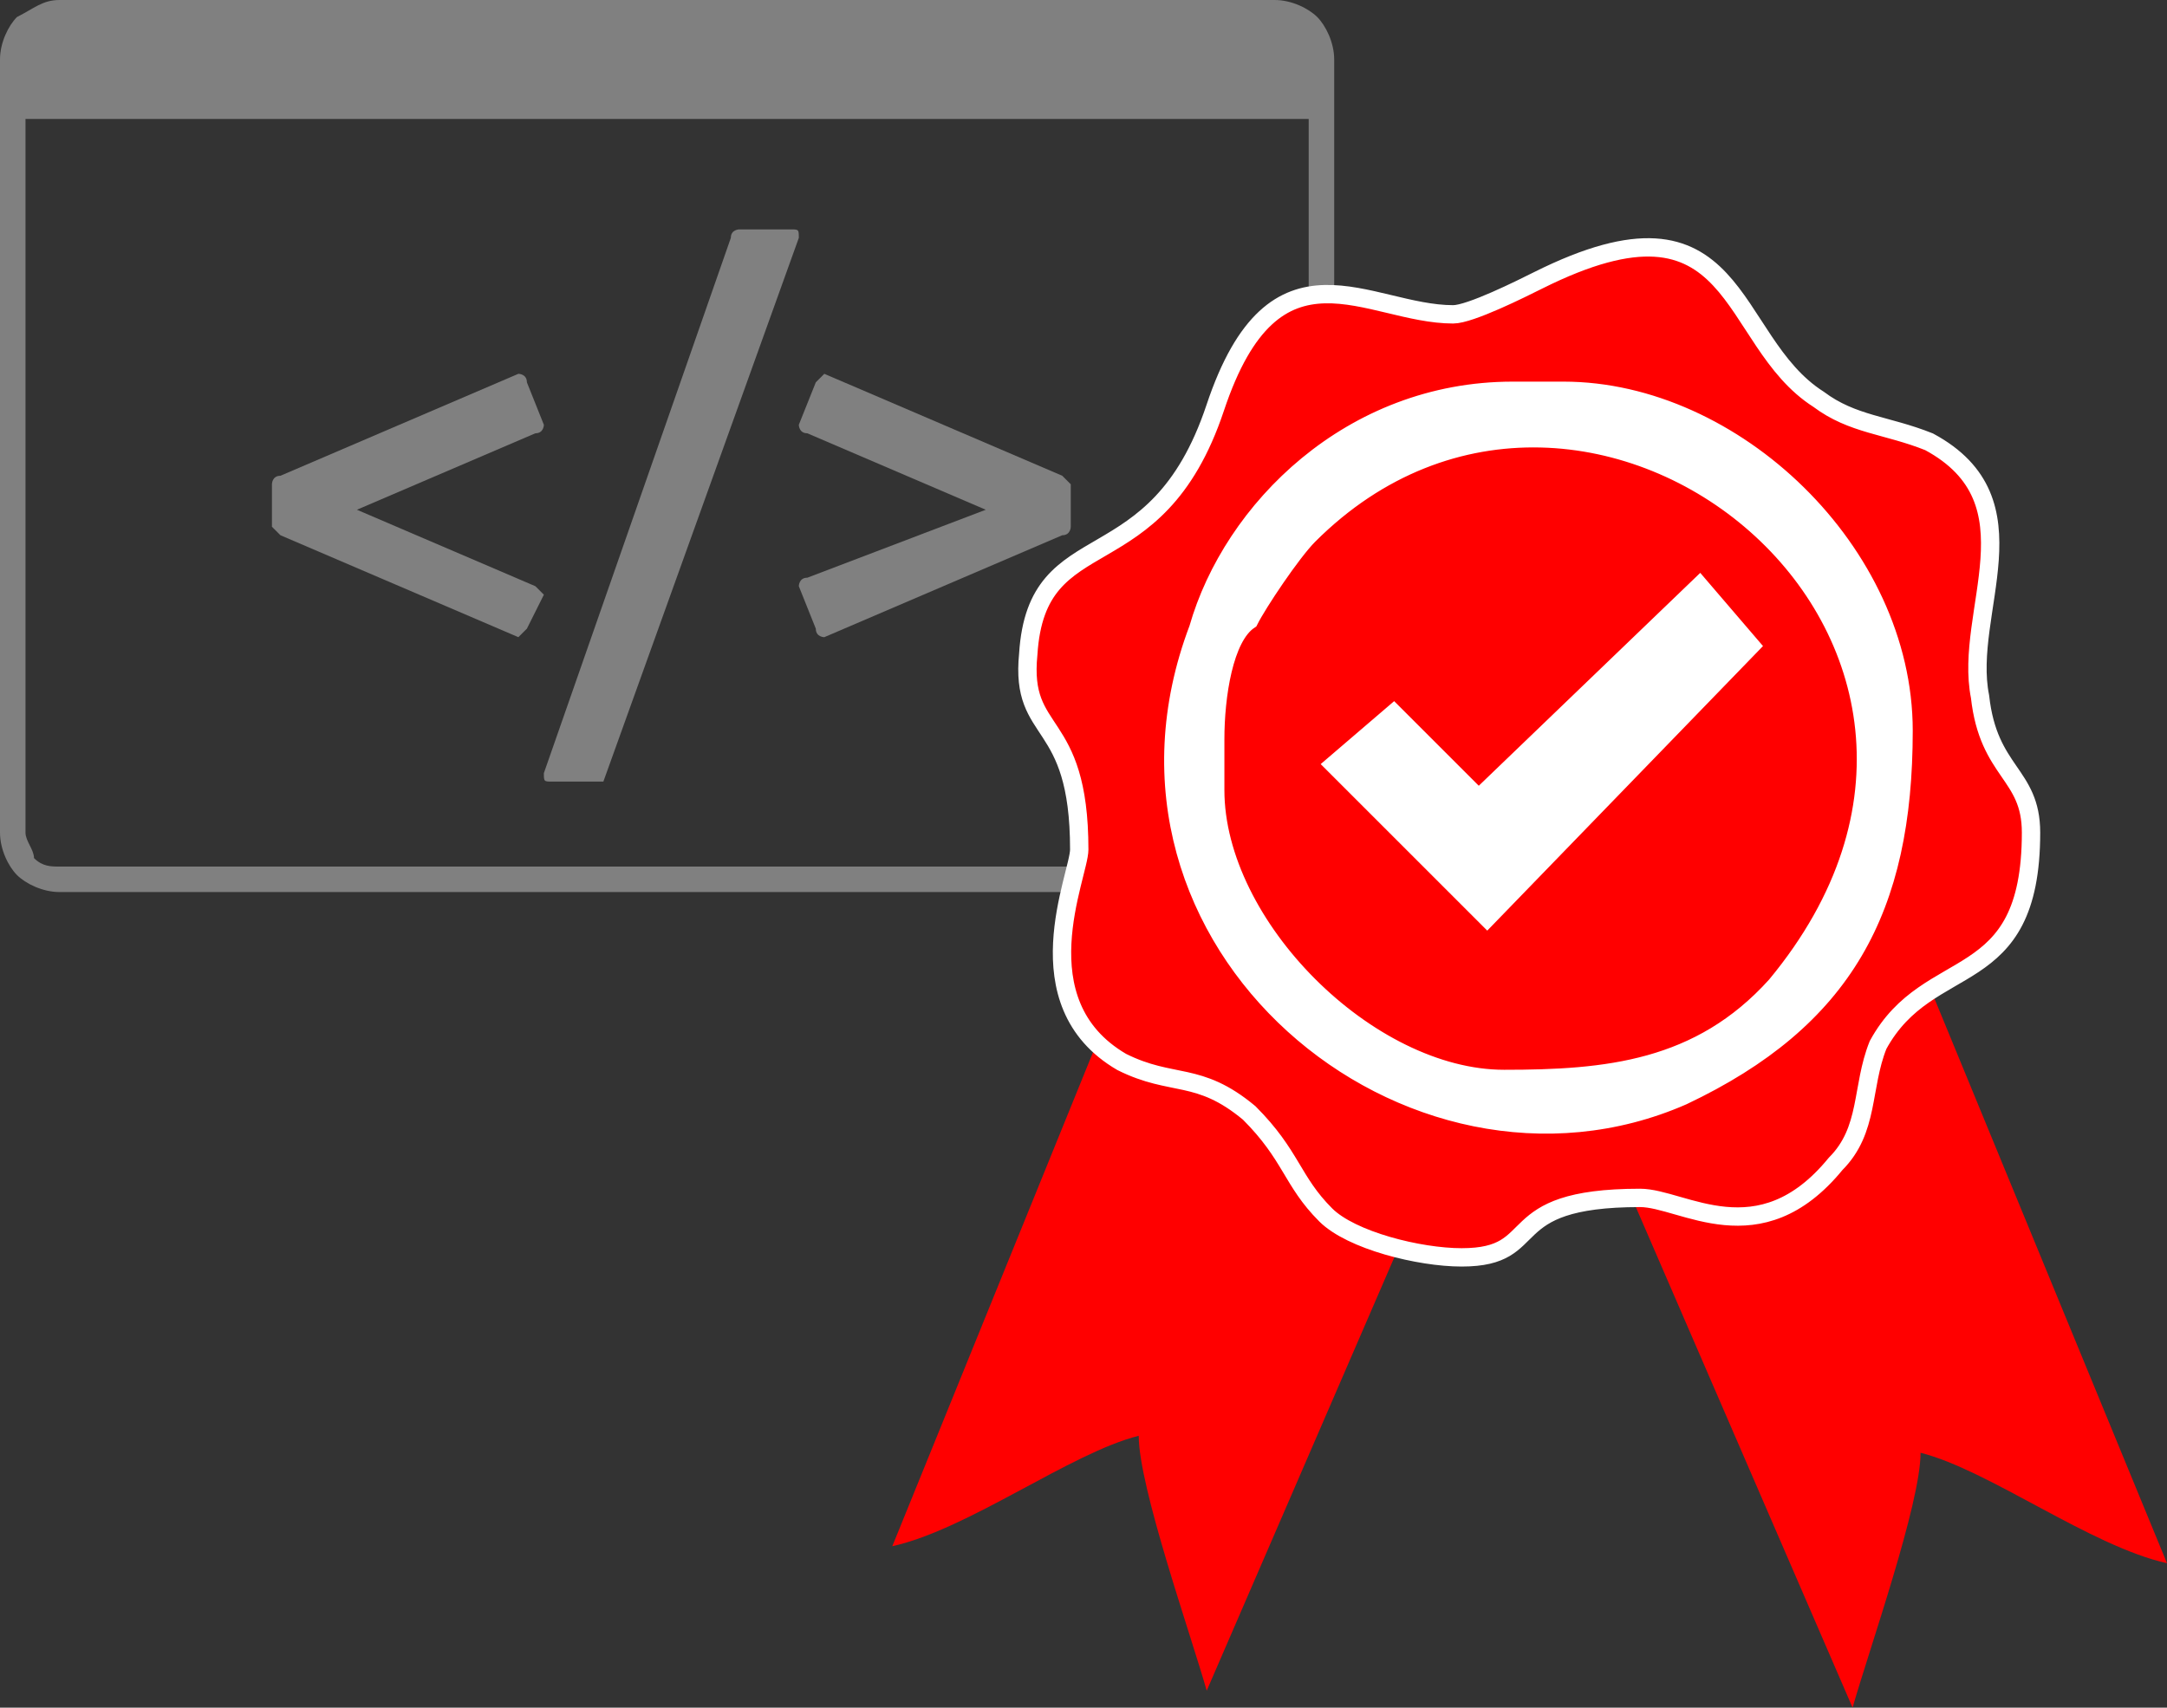
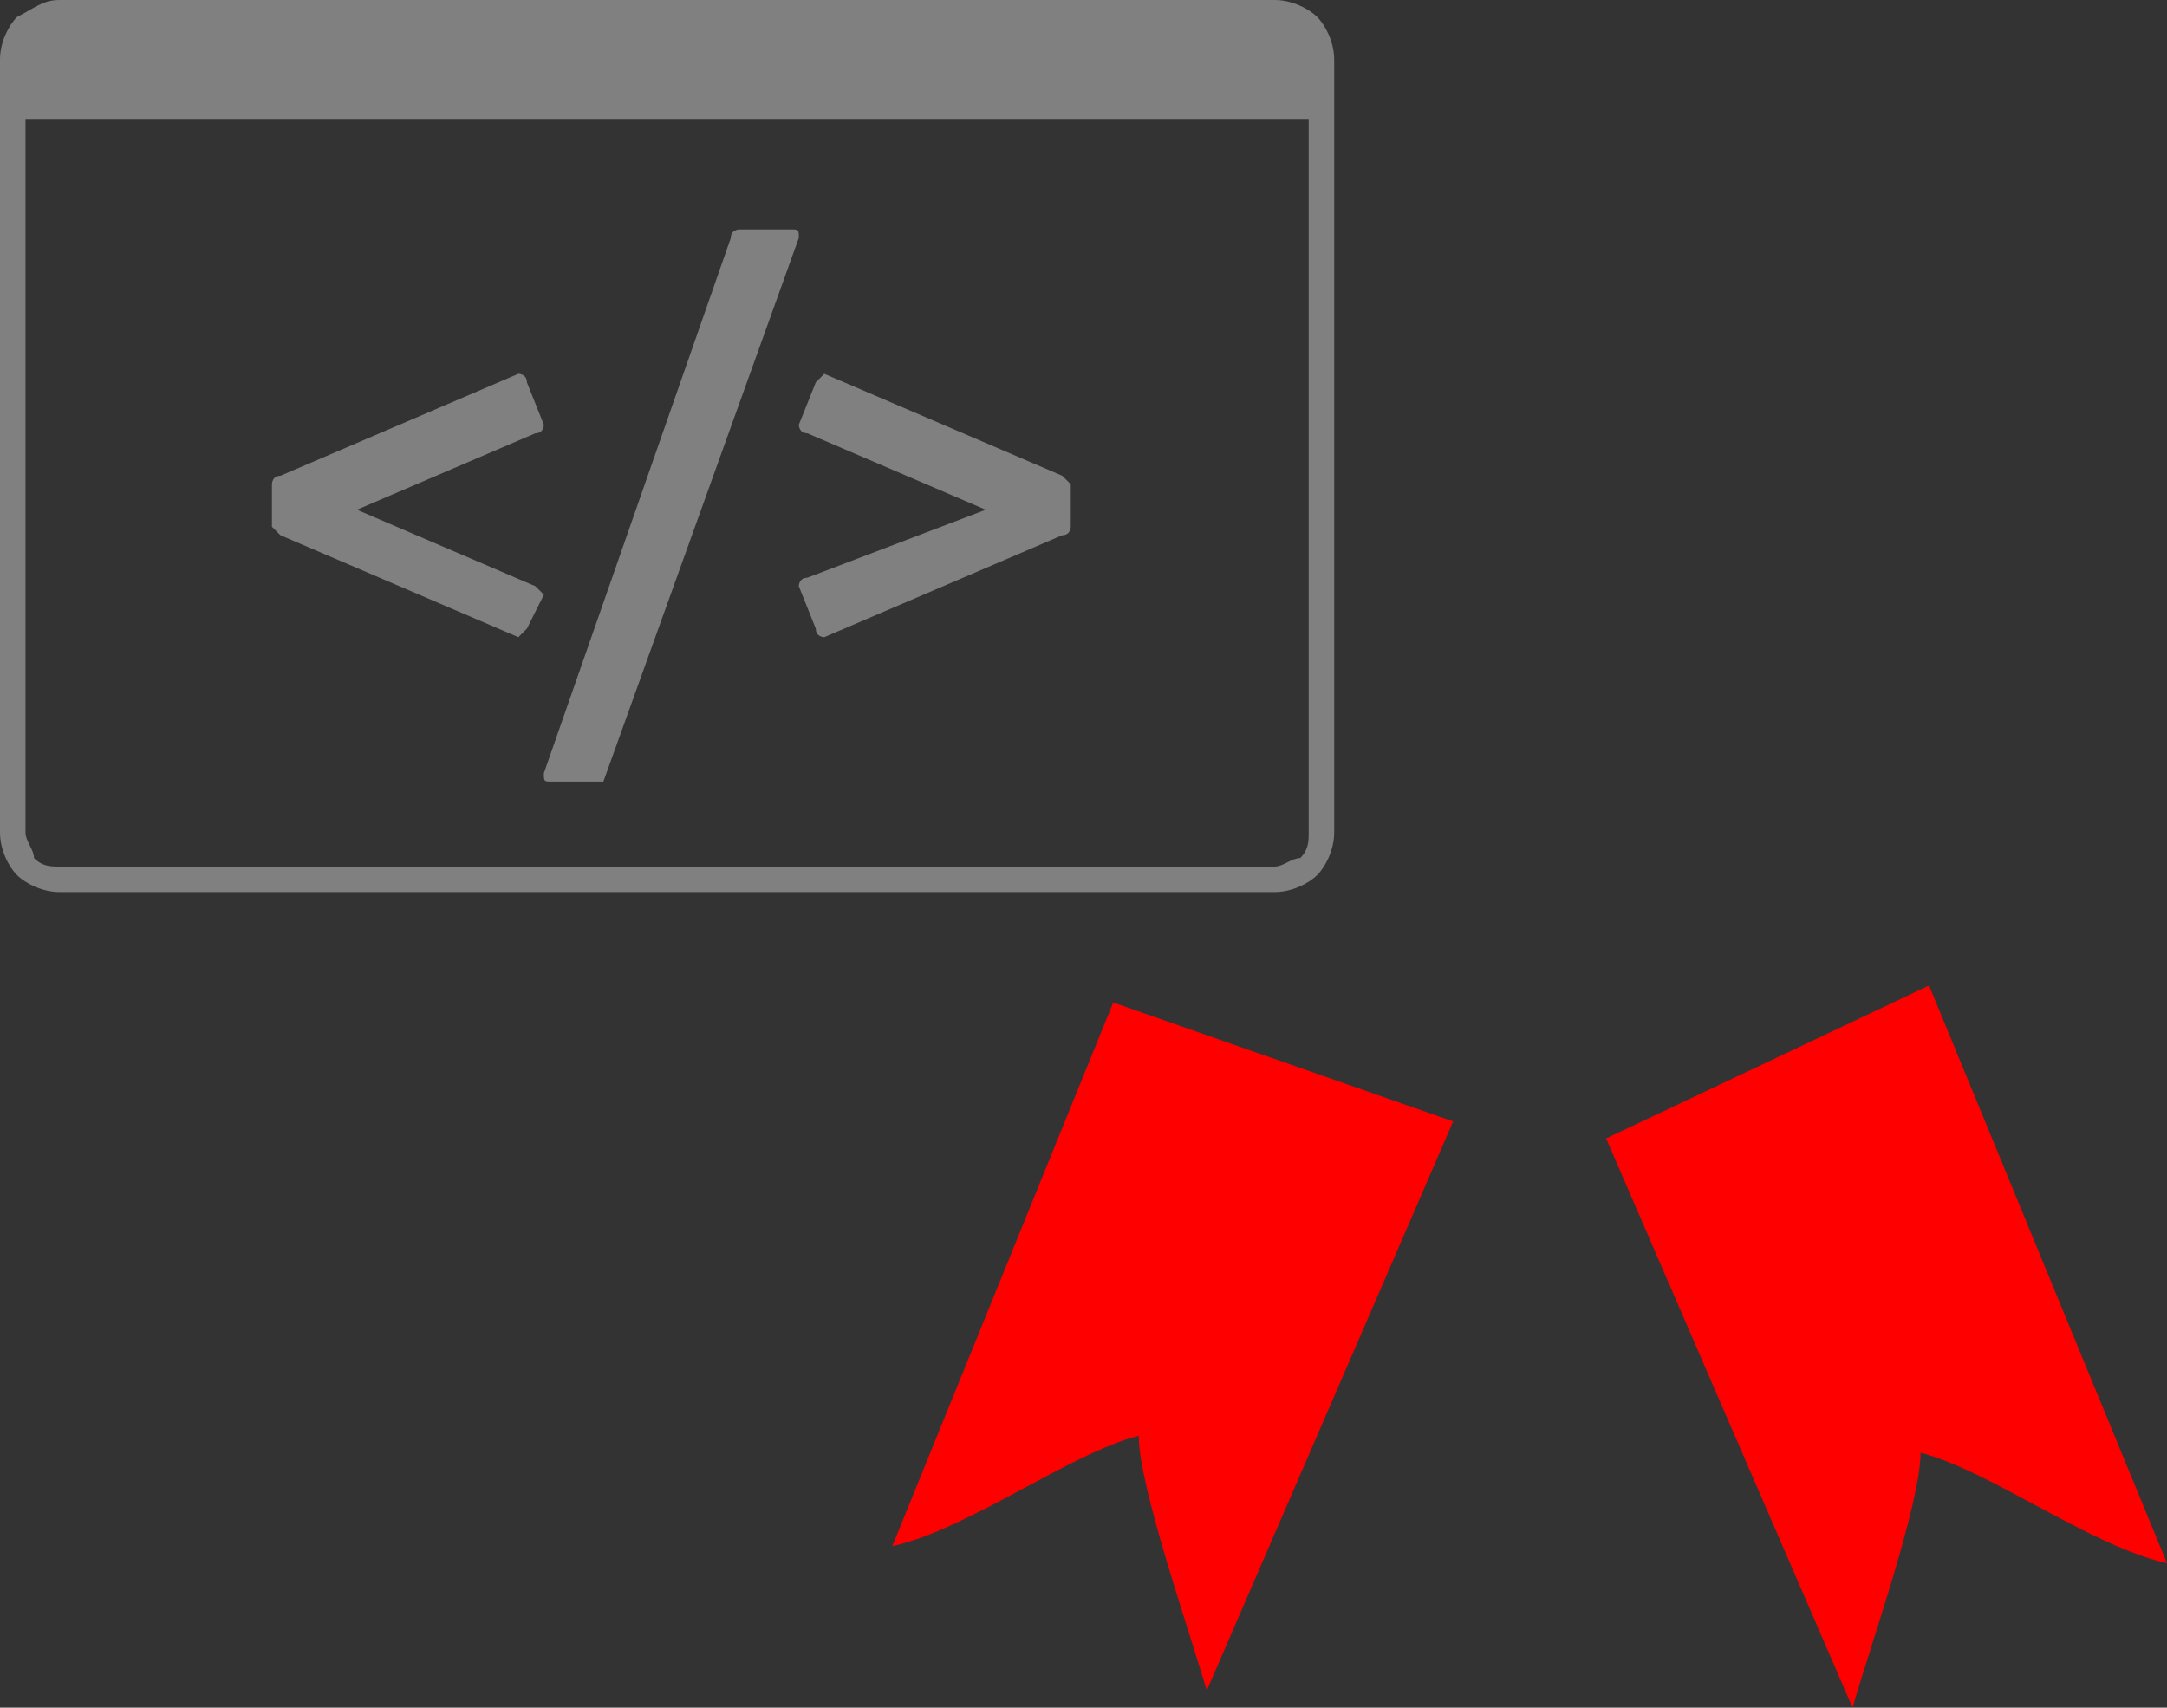
<svg xmlns="http://www.w3.org/2000/svg" version="1.1" id="Layer_1" x="0px" y="0px" viewBox="0 0 25.5 20.1" style="enable-background:new 0 0 25.5 20.1;" xml:space="preserve">
  <rect x="0" y="0" width="25.5" height="20.1" fill="#333333" stroke="none" />
  <style type="text/css">
	.st0{fill-rule:evenodd;clip-rule:evenodd;fill:#808080;}
	.st1{fill-rule:evenodd;clip-rule:evenodd;fill:#FFFFFF;}
	.st2{fill-rule:evenodd;clip-rule:evenodd;fill:#FF0000;}
	.st3{fill-rule:evenodd;clip-rule:evenodd;fill:#FF0000;stroke:#FFFFFF;stroke-width:0.216;stroke-miterlimit:2.613;}
</style>
  <path class="st0" d="M0.7,0H15c0.2,0,0.4,0.1,0.5,0.2c0.1,0.1,0.2,0.3,0.2,0.5v9.1c0,0.2-0.1,0.4-0.2,0.5l0,0  c-0.1,0.1-0.3,0.2-0.5,0.2H0.7c-0.2,0-0.4-0.1-0.5-0.2l0,0l0,0C0.1,10.2,0,10,0,9.8V0.7c0-0.2,0.1-0.4,0.2-0.5l0,0  C0.4,0.1,0.5,0,0.7,0L0.7,0z M15.5,1.4H0.3v8.4c0,0.1,0.1,0.2,0.1,0.3l0,0l0,0c0.1,0.1,0.2,0.1,0.3,0.1H15c0.1,0,0.2-0.1,0.3-0.1  l0,0l0,0c0.1-0.1,0.1-0.2,0.1-0.3V1.4z" />
  <g>
    <path class="st0" d="M4.2,6l2.1,0.9c0,0,0.1,0.1,0.1,0.1h0L6.2,7.4c0,0-0.1,0.1-0.1,0.1l0,0L3.3,6.3c0,0-0.1-0.1-0.1-0.1h0V5.7   c0,0,0-0.1,0.1-0.1l2.8-1.2c0,0,0.1,0,0.1,0.1l0,0l0,0L6.4,5c0,0,0,0.1-0.1,0.1L4.2,6L4.2,6z M6.1,7.5L6.1,7.5L6.1,7.5L6.1,7.5z    M7.1,9.2L7.1,9.2C7.1,9.2,7.2,9.2,7.1,9.2l2.3-6.4c0,0,0,0,0,0c0-0.1,0-0.1-0.1-0.1H8.7v0c0,0-0.1,0-0.1,0.1L6.4,9.1c0,0,0,0,0,0   c0,0.1,0,0.1,0.1,0.1H7.1L7.1,9.2z M9.4,5l0.2-0.5c0,0,0.1-0.1,0.1-0.1l0,0l2.8,1.2c0,0,0.1,0.1,0.1,0.1h0v0.5c0,0,0,0.1-0.1,0.1   L9.7,7.5c0,0-0.1,0-0.1-0.1l0,0h0L9.4,6.9c0,0,0-0.1,0.1-0.1L11.6,6L9.5,5.1C9.4,5.1,9.4,5,9.4,5L9.4,5L9.4,5z M9.7,4.4L9.7,4.4   L9.7,4.4z" />
  </g>
-   <circle class="st1" cx="18" cy="8.9" r="5" />
  <path class="st2" d="M25.5,18.4c-0.9-0.2-2.1-1.1-2.9-1.3c0,0.6-0.6,2.3-0.8,3l-2.9-6.7l3.8-1.8L25.5,18.4z" />
  <path class="st2" d="M10.5,18.2c0.9-0.2,2.1-1.1,2.9-1.3c0,0.6,0.6,2.3,0.8,3l2.9-6.7l-4-1.4L10.5,18.2z" />
-   <path class="st3" d="M17.8,4.6h0.6c2,0,4,1.9,4,4c0,2.1-0.7,3.4-2.6,4.3c-3.2,1.4-7.1-1.8-5.7-5.5C14.5,6,15.9,4.6,17.8,4.6  L17.8,4.6z M17.5,10.8l3.1-3.2l-0.6-0.7l-2.6,2.5l-1-1l-0.7,0.6L17.5,10.8L17.5,10.8z M14.3,8.7v0.6c0,1.6,1.8,3.4,3.4,3.4  c1.2,0,2.3-0.1,3.2-1.1c3.4-4.1-2.2-8.6-5.5-5.3c-0.2,0.2-0.6,0.8-0.7,1C14.4,7.5,14.3,8.2,14.3,8.7L14.3,8.7z M17.1,3.7  c-1,0-2.1-1-2.8,1.1c-0.7,2.1-2.1,1.3-2.2,2.9c-0.1,1,0.6,0.7,0.6,2.3c0,0.3-0.7,1.8,0.5,2.5c0.6,0.3,0.9,0.1,1.5,0.6  c0.5,0.5,0.5,0.8,0.9,1.2c0.3,0.3,1.1,0.5,1.6,0.5c1,0,0.4-0.7,2.1-0.7c0.5,0,1.4,0.7,2.3-0.4c0.4-0.4,0.3-0.9,0.5-1.4  c0.6-1.1,1.8-0.6,1.8-2.5c0-0.7-0.5-0.7-0.6-1.6c-0.2-1,0.7-2.3-0.6-3C22.2,5,21.8,5,21.4,4.7c-1.1-0.7-0.9-2.6-3.3-1.4  C17.9,3.4,17.3,3.7,17.1,3.7z" />
</svg>